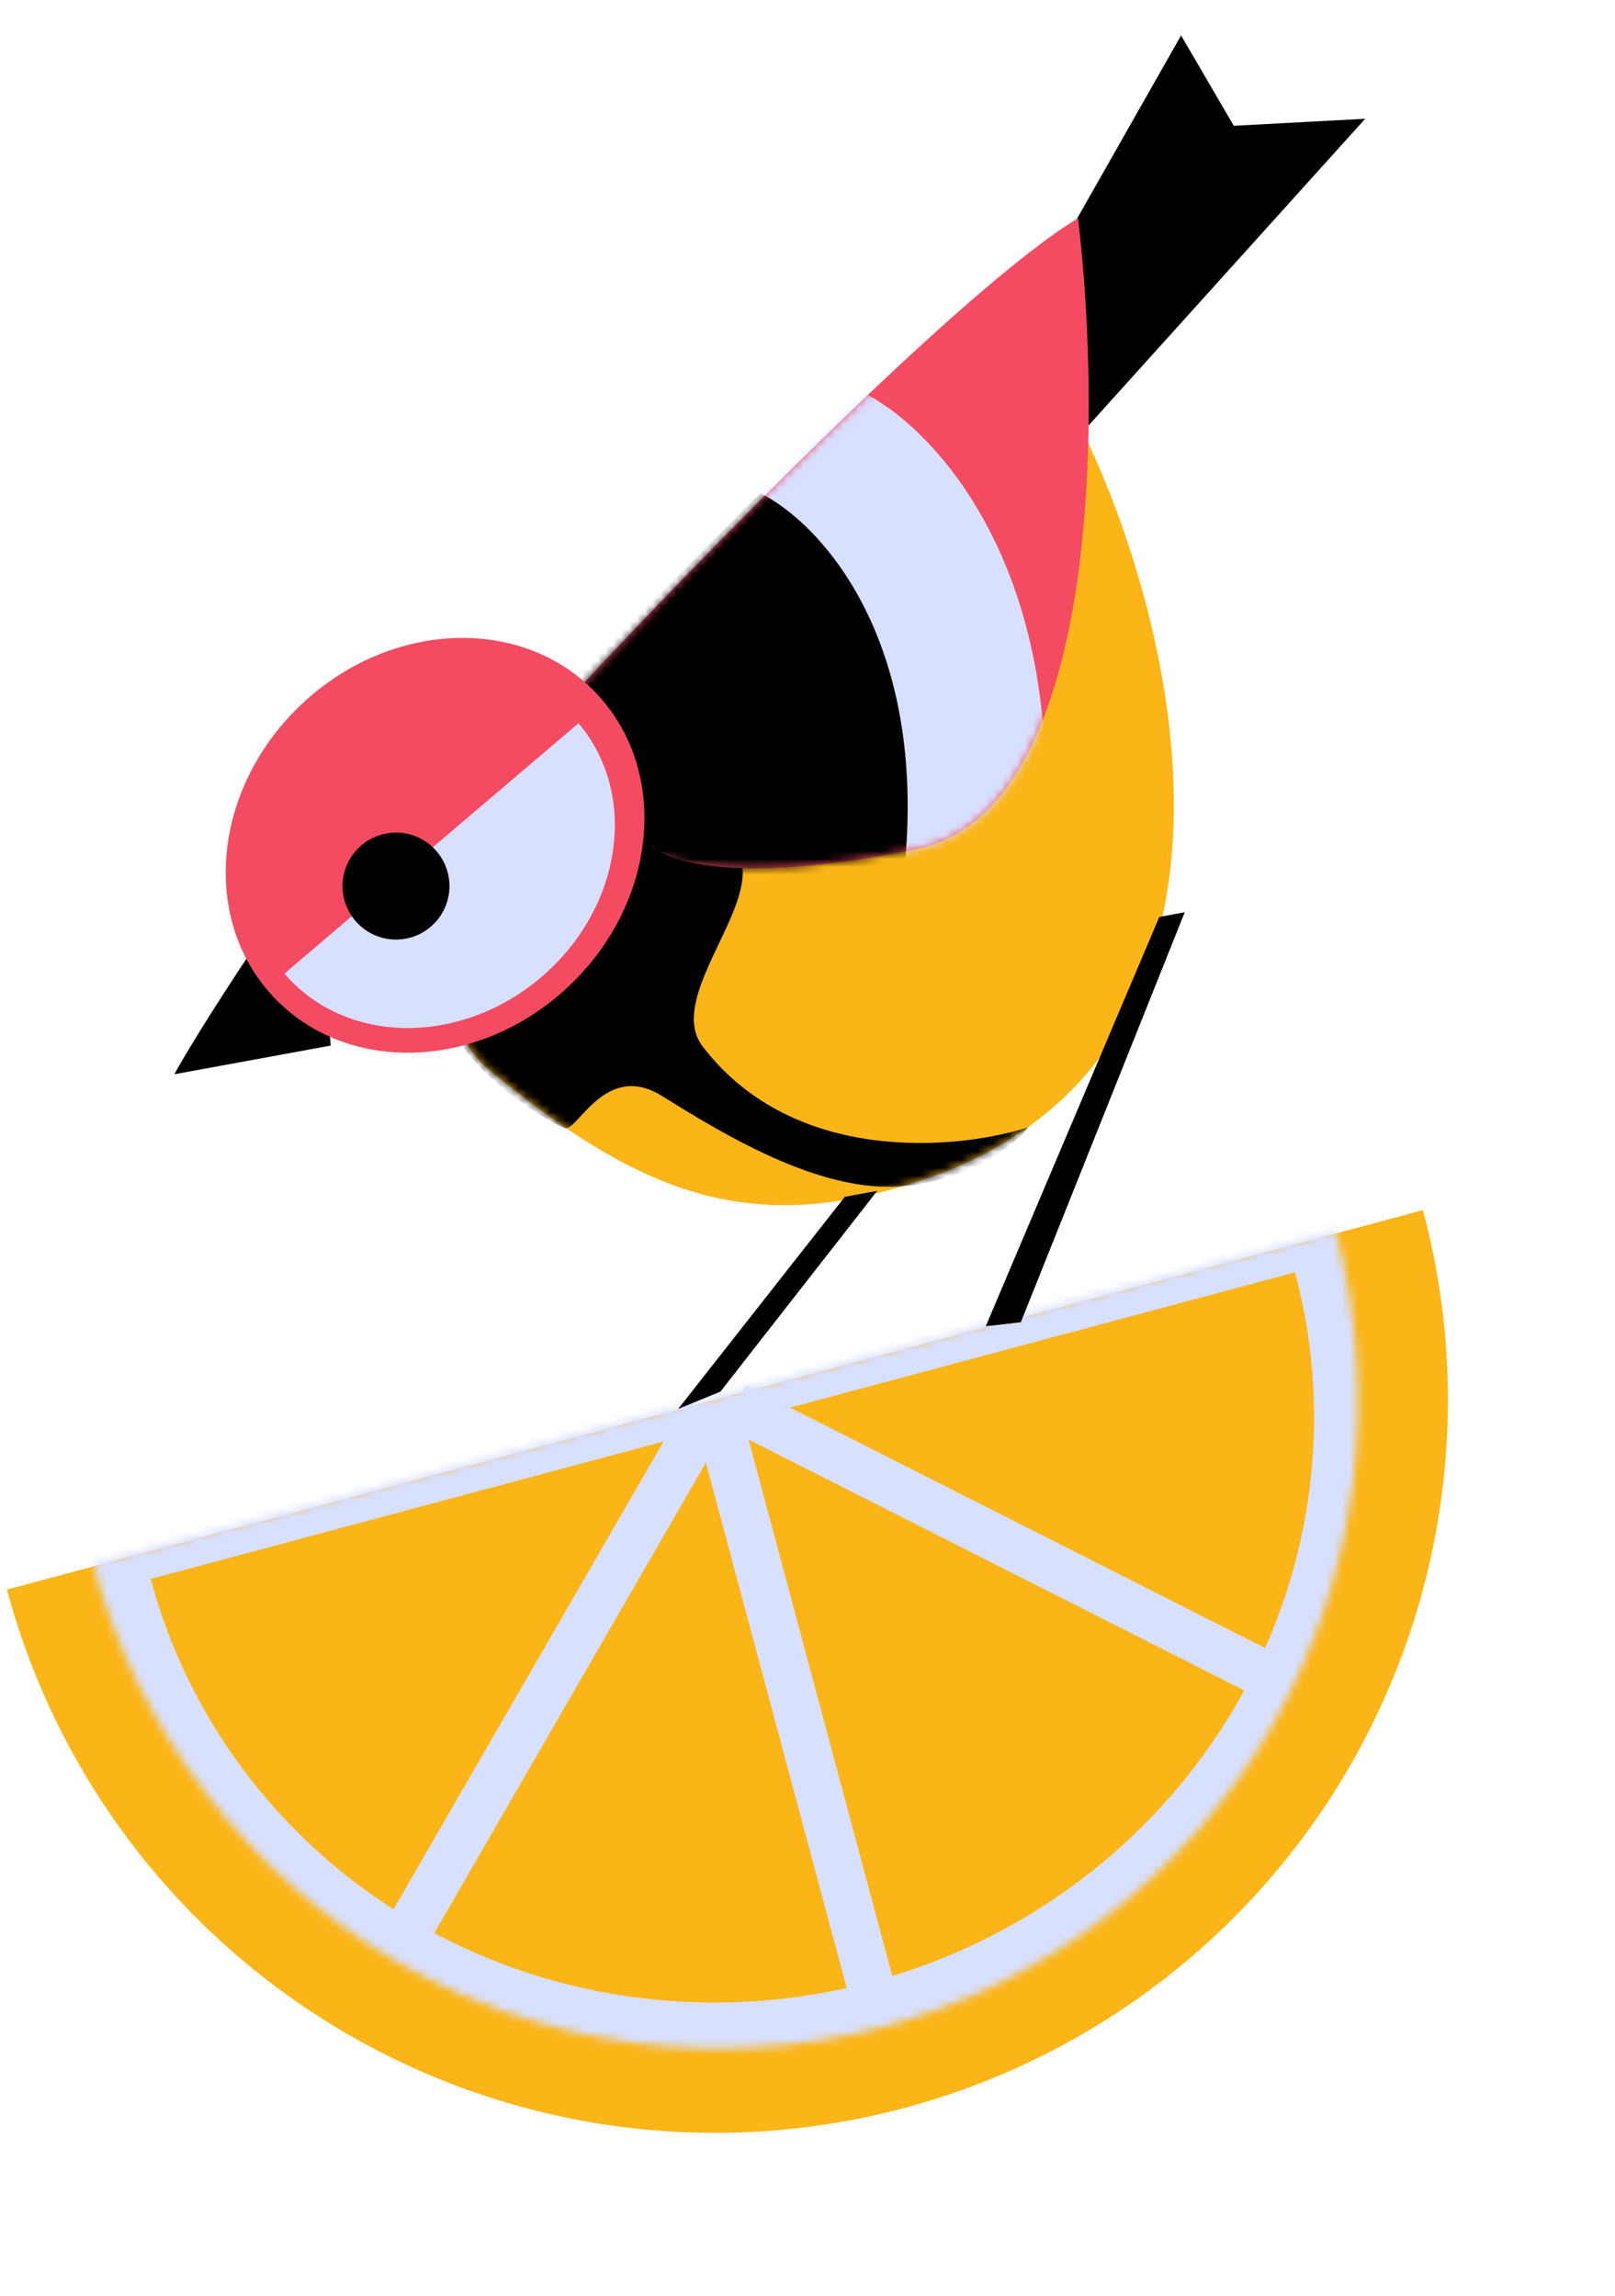
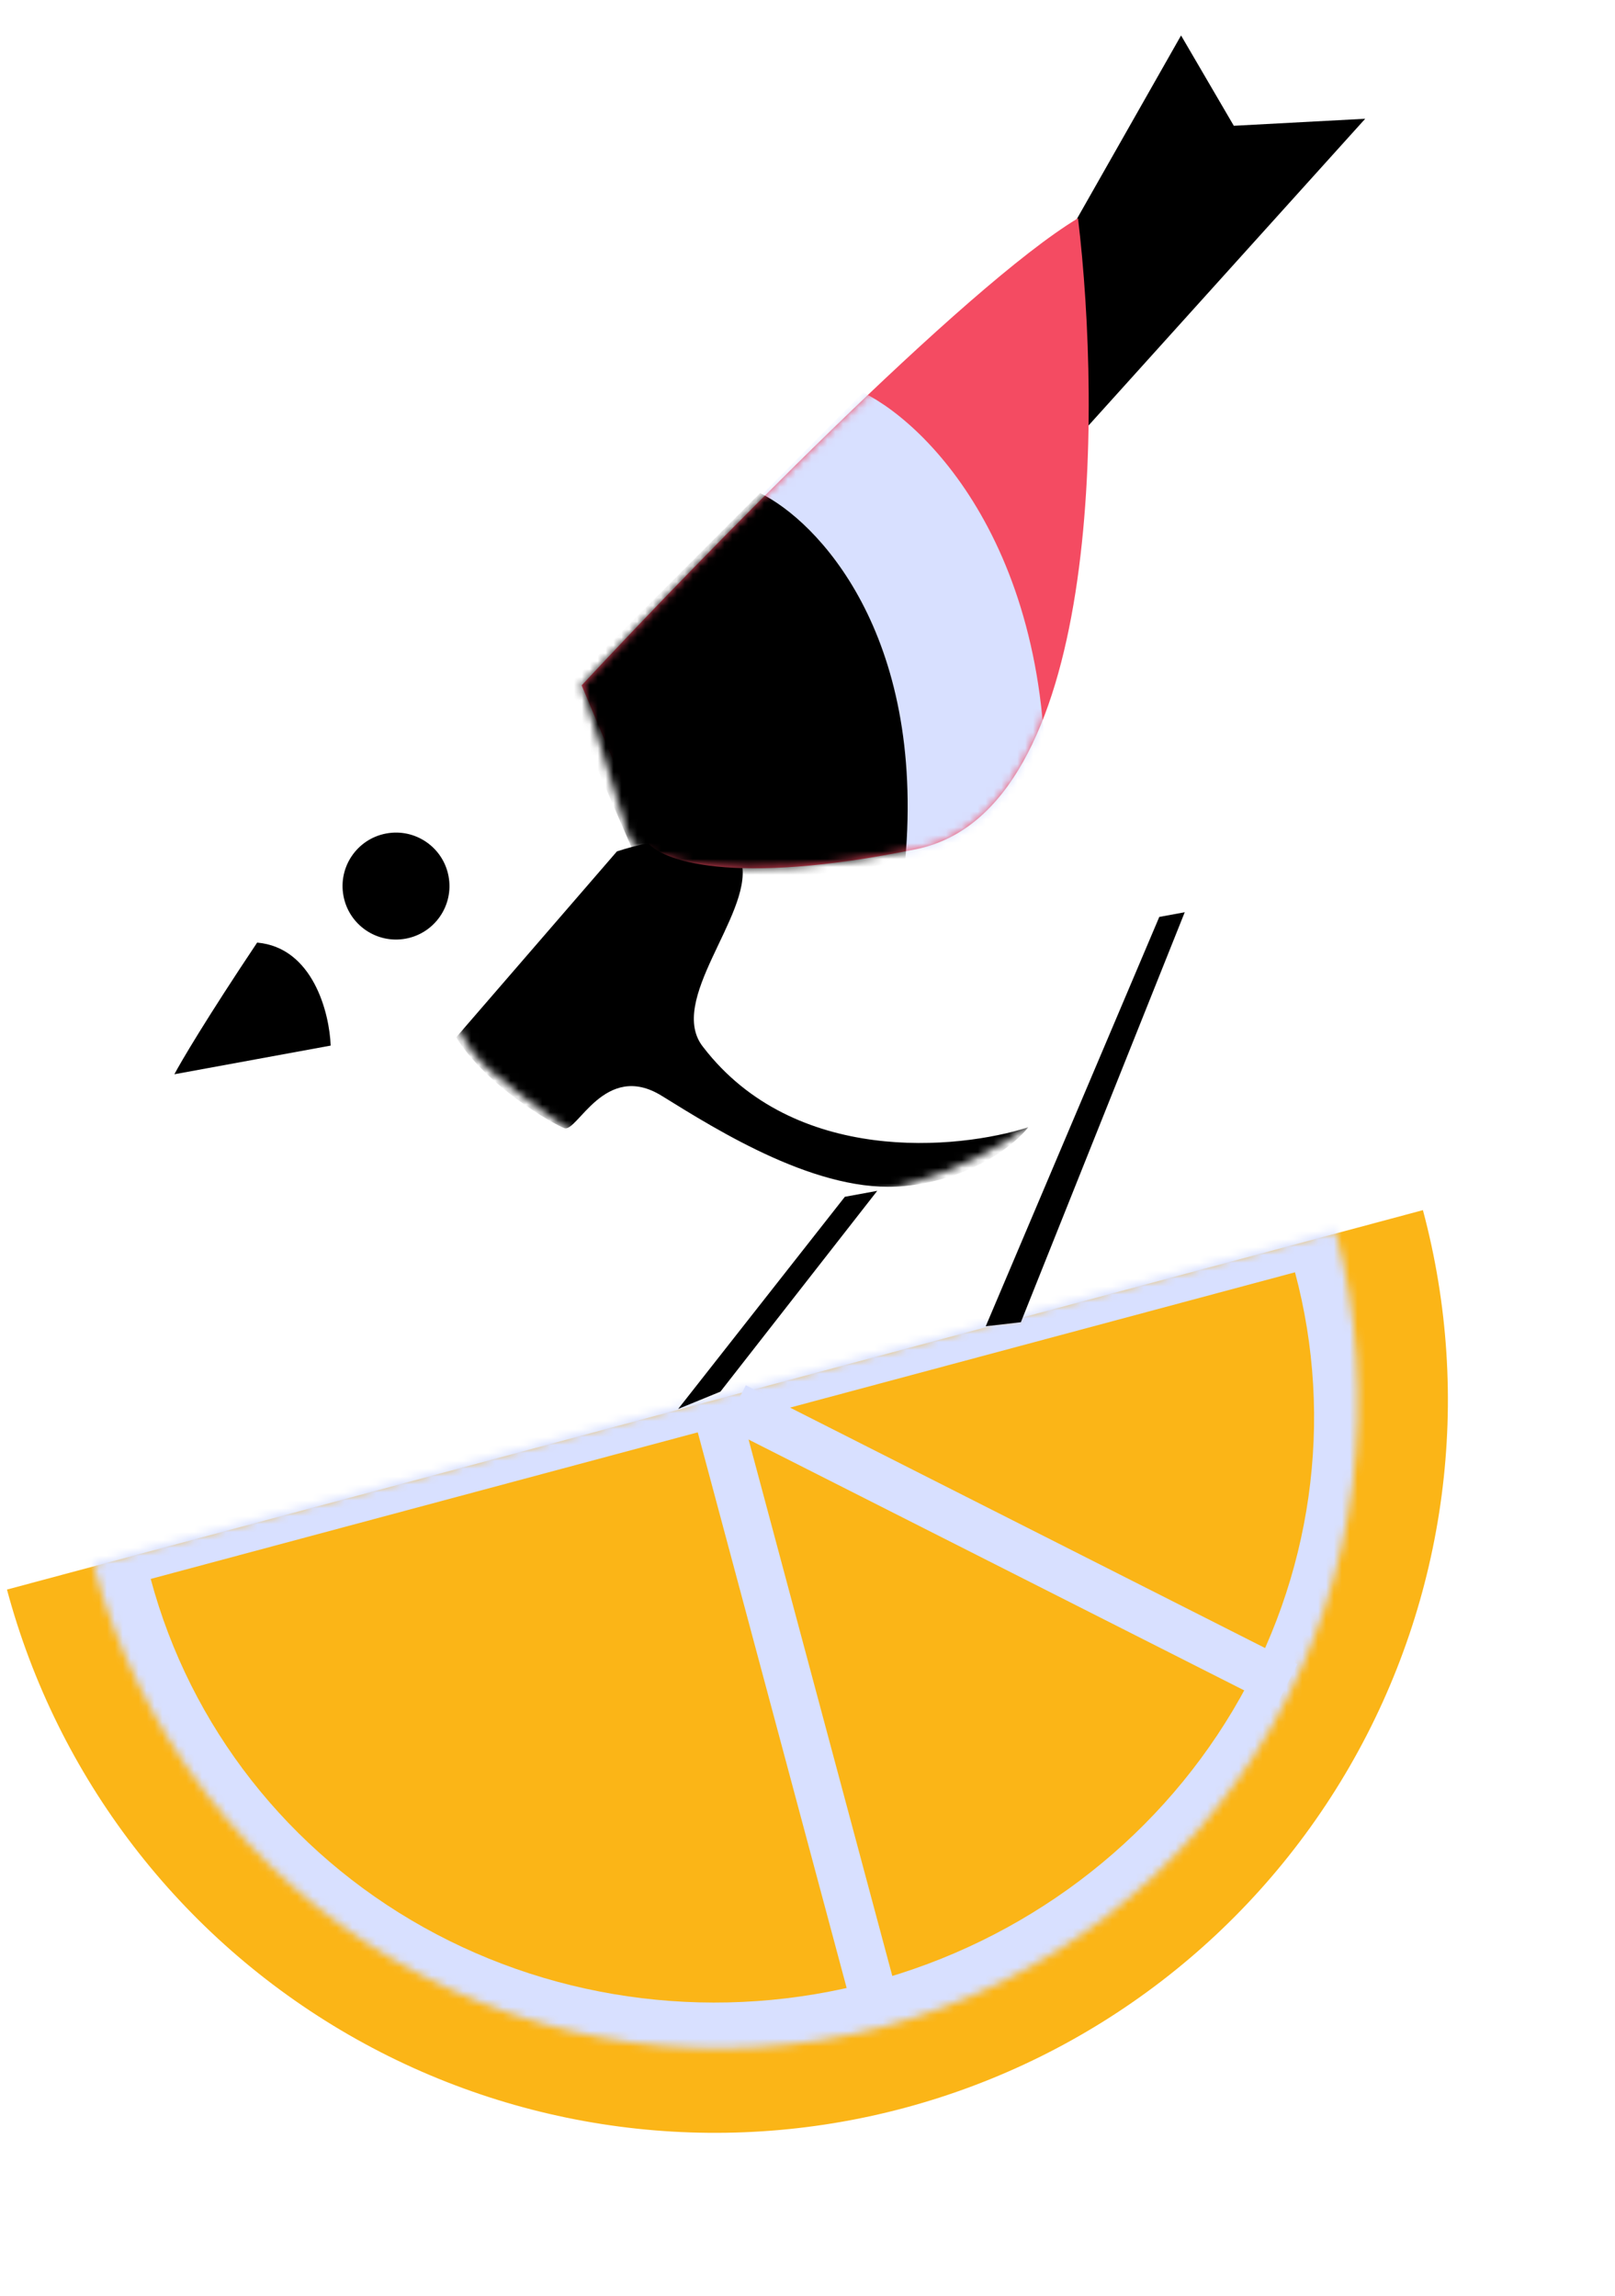
<svg xmlns="http://www.w3.org/2000/svg" width="204" height="290" viewBox="0 0 204 290" fill="none">
  <path d="M0.88 200.777C7.235 224.495 22.752 244.717 44.017 256.994C65.282 269.271 90.553 272.598 114.271 266.243C137.989 259.888 158.211 244.371 170.488 223.106C182.766 201.841 186.093 176.57 179.737 152.852L90.309 176.814L0.88 200.777Z" fill="#FBB517" />
  <mask id="path-2-inside-1_412_1319" fill="white">
    <path d="M11.733 197.478C17.387 218.582 31.079 236.606 49.795 247.586C68.511 258.565 90.719 261.6 111.532 256.023C132.346 250.446 150.061 236.714 160.78 217.847C171.499 198.981 174.344 176.525 168.689 155.421L90.211 176.449L11.733 197.478Z" />
  </mask>
  <path d="M11.733 197.478C17.387 218.582 31.079 236.606 49.795 247.586C68.511 258.565 90.719 261.6 111.532 256.023C132.346 250.446 150.061 236.714 160.78 217.847C171.499 198.981 174.344 176.525 168.689 155.421L90.211 176.449L11.733 197.478Z" fill="#D8E0FF" stroke="#D8E0FF" stroke-width="20" mask="url(#path-2-inside-1_412_1319)" />
  <path d="M19.036 199.433C24.029 218.066 36.431 233.896 53.515 243.439C70.599 252.983 90.965 255.46 110.133 250.324C129.3 245.188 145.699 232.86 155.722 216.053C165.745 199.246 168.571 179.336 163.579 160.703L19.036 199.433Z" fill="#FBB517" />
  <path d="M93.436 177.646L113.635 253.031L107.877 254.574L87.677 179.19L93.436 177.646Z" fill="#D8E0FF" />
-   <path d="M91.962 179.893L52.94 247.481L47.776 244.5L86.799 176.912L91.962 179.893Z" fill="#D8E0FF" />
  <path d="M94.211 174.97L163.845 210.211L161.153 215.531L91.519 180.29L94.211 174.97Z" fill="#D8E0FF" />
-   <path d="M119.659 147.906C161.282 131.033 148.502 78.794 136.908 54.783L84.119 76.806C70.787 90.8 46.055 122.26 62.069 135.37C82.087 151.757 96.367 156.736 119.659 147.906Z" fill="#FBB517" />
  <mask id="mask0_412_1319" style="mask-type:alpha" maskUnits="userSpaceOnUse" x="56" y="54" width="93" height="99">
    <path d="M119.659 147.906C161.282 131.033 148.502 78.794 136.908 54.783L84.552 76.727C71.22 90.721 46.055 122.26 62.069 135.37C82.087 151.757 96.367 156.736 119.659 147.906Z" fill="#FB6335" />
  </mask>
  <g mask="url(#mask0_412_1319)">
    <path d="M88.844 132.283C100.329 147.196 120.99 145.23 129.886 142.383C128.25 144.507 122.83 148.966 114.236 149.812C103.494 150.871 90.786 142.868 83.589 138.414C76.392 133.959 72.906 143.108 71.275 142.496C69.97 142.006 61.511 137.296 57.626 131.019L77.927 107.541C82.798 105.938 92.776 104.027 93.725 109.202C94.911 115.671 84.131 126.461 88.844 132.283Z" fill="black" />
  </g>
  <path d="M131.22 36.116L149.186 4.478L155.85 15.887L172.447 15L136.487 54.867L131.22 36.116Z" fill="black" />
  <path d="M115.733 107.259C139.172 102.46 139.124 52.131 136.17 27.566C121.869 36.189 88.414 70.494 73.473 86.569L81.746 106.304C83.308 108.621 92.293 112.057 115.733 107.259Z" fill="#F44B62" />
  <mask id="mask1_412_1319" style="mask-type:alpha" maskUnits="userSpaceOnUse" x="73" y="27" width="65" height="83">
    <path d="M115.733 107.262C139.173 102.463 139.124 52.132 136.17 27.566C121.869 36.19 88.414 70.496 73.474 86.571L79.535 106.087C81.097 108.405 92.294 112.061 115.733 107.262Z" fill="#0360AE" />
  </mask>
  <g mask="url(#mask1_412_1319)">
    <path d="M131.691 107.406C134.788 71.597 117.856 53.927 109.004 49.568L78.43 80.464L90.335 108.057C93.472 109.793 106.136 112.093 131.691 107.406Z" fill="#D8E0FF" />
    <path d="M114.339 108.765C116.901 79.964 103.186 65.778 96.008 62.285L71.154 87.173L80.777 109.346C83.32 110.737 93.593 112.57 114.339 108.765Z" fill="black" />
  </g>
  <path d="M32.481 119.059C39.558 119.683 41.622 127.992 41.769 132.068L22.027 135.689C22.843 134.138 26.076 128.641 32.481 119.059Z" fill="black" />
-   <ellipse rx="27.996" ry="24.54" transform="matrix(-0.732 0.681 0.681 0.732 54.959 106.771)" fill="#F44B62" />
-   <path d="M73.069 91.356C76.742 95.675 78.308 101.481 77.423 107.499C76.538 113.516 73.274 119.252 68.349 123.443C63.424 127.635 57.242 129.94 51.163 129.85C45.083 129.761 39.604 127.284 35.931 122.966L54.5 107.161L73.069 91.356Z" fill="#D8E0FF" />
  <ellipse rx="6.75" ry="6.753" transform="matrix(-0.984 0.18 0.18 0.984 50.022 111.919)" fill="black" />
  <path d="M128.95 167.007L149.651 115.226L146.437 115.815L124.515 167.518L128.95 167.007Z" fill="black" />
  <path d="M91.001 175.777L110.809 150.416L106.719 151.166L85.664 177.963L91.001 175.777Z" fill="black" />
</svg>